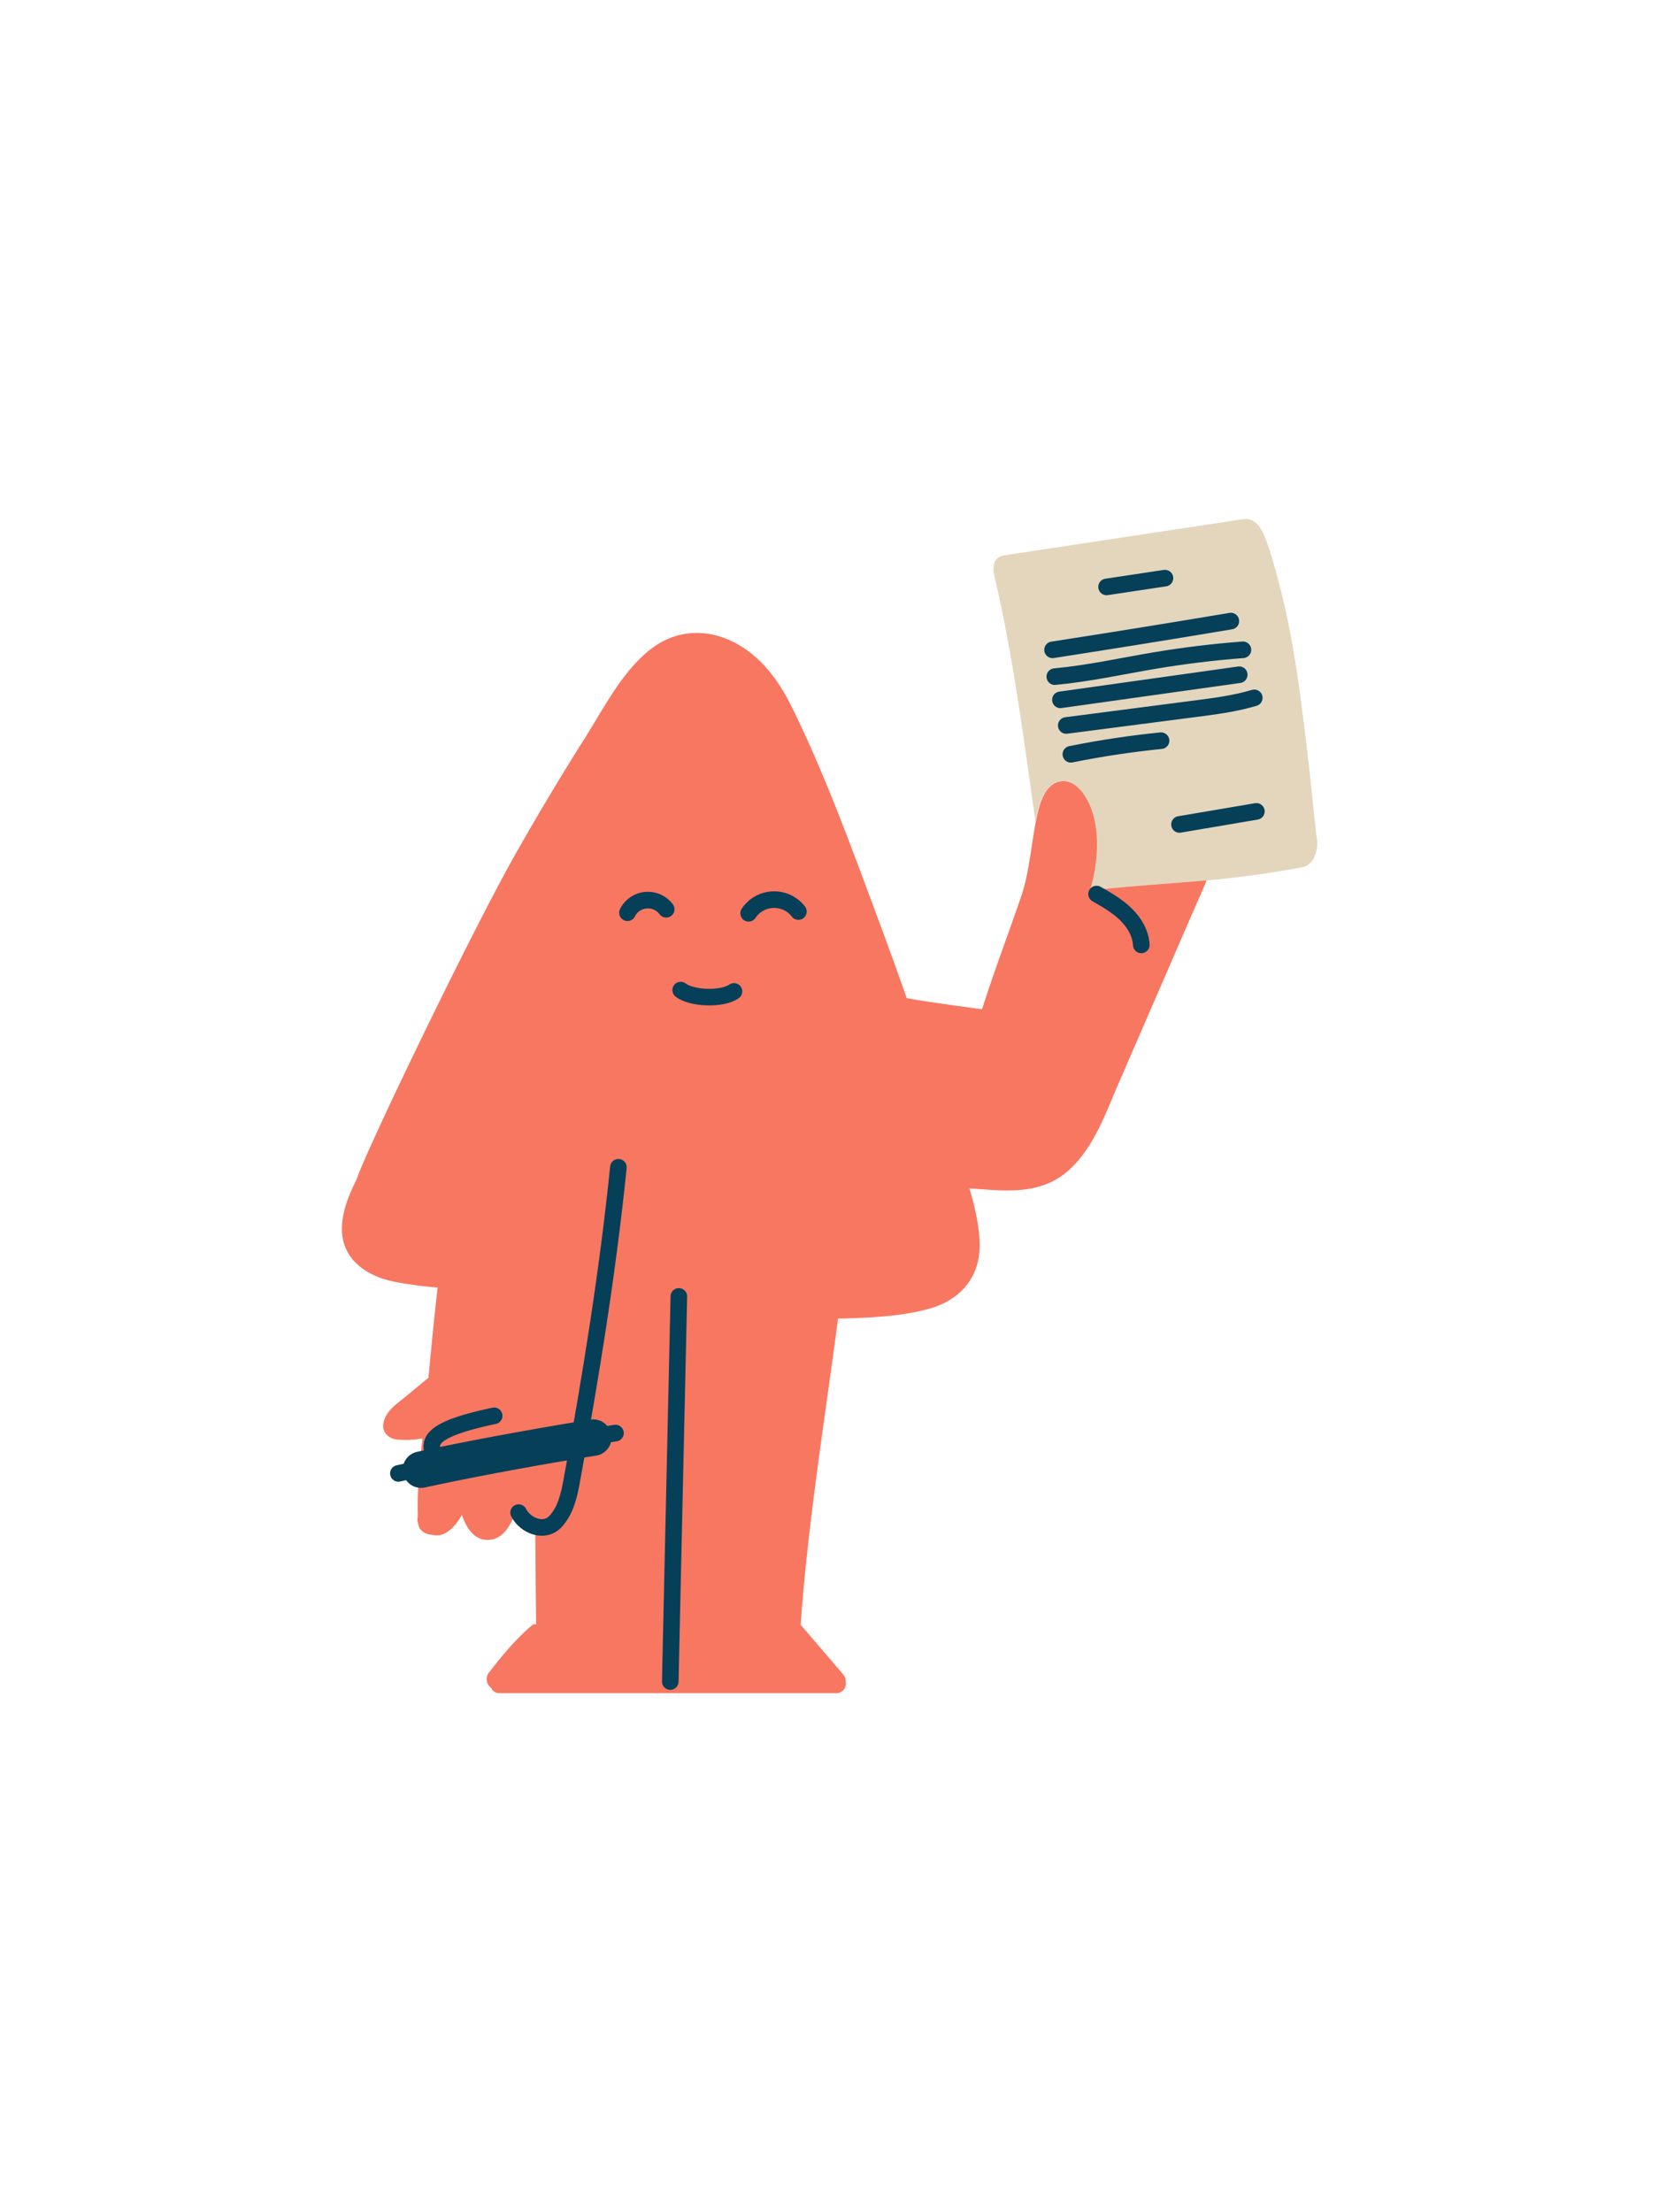
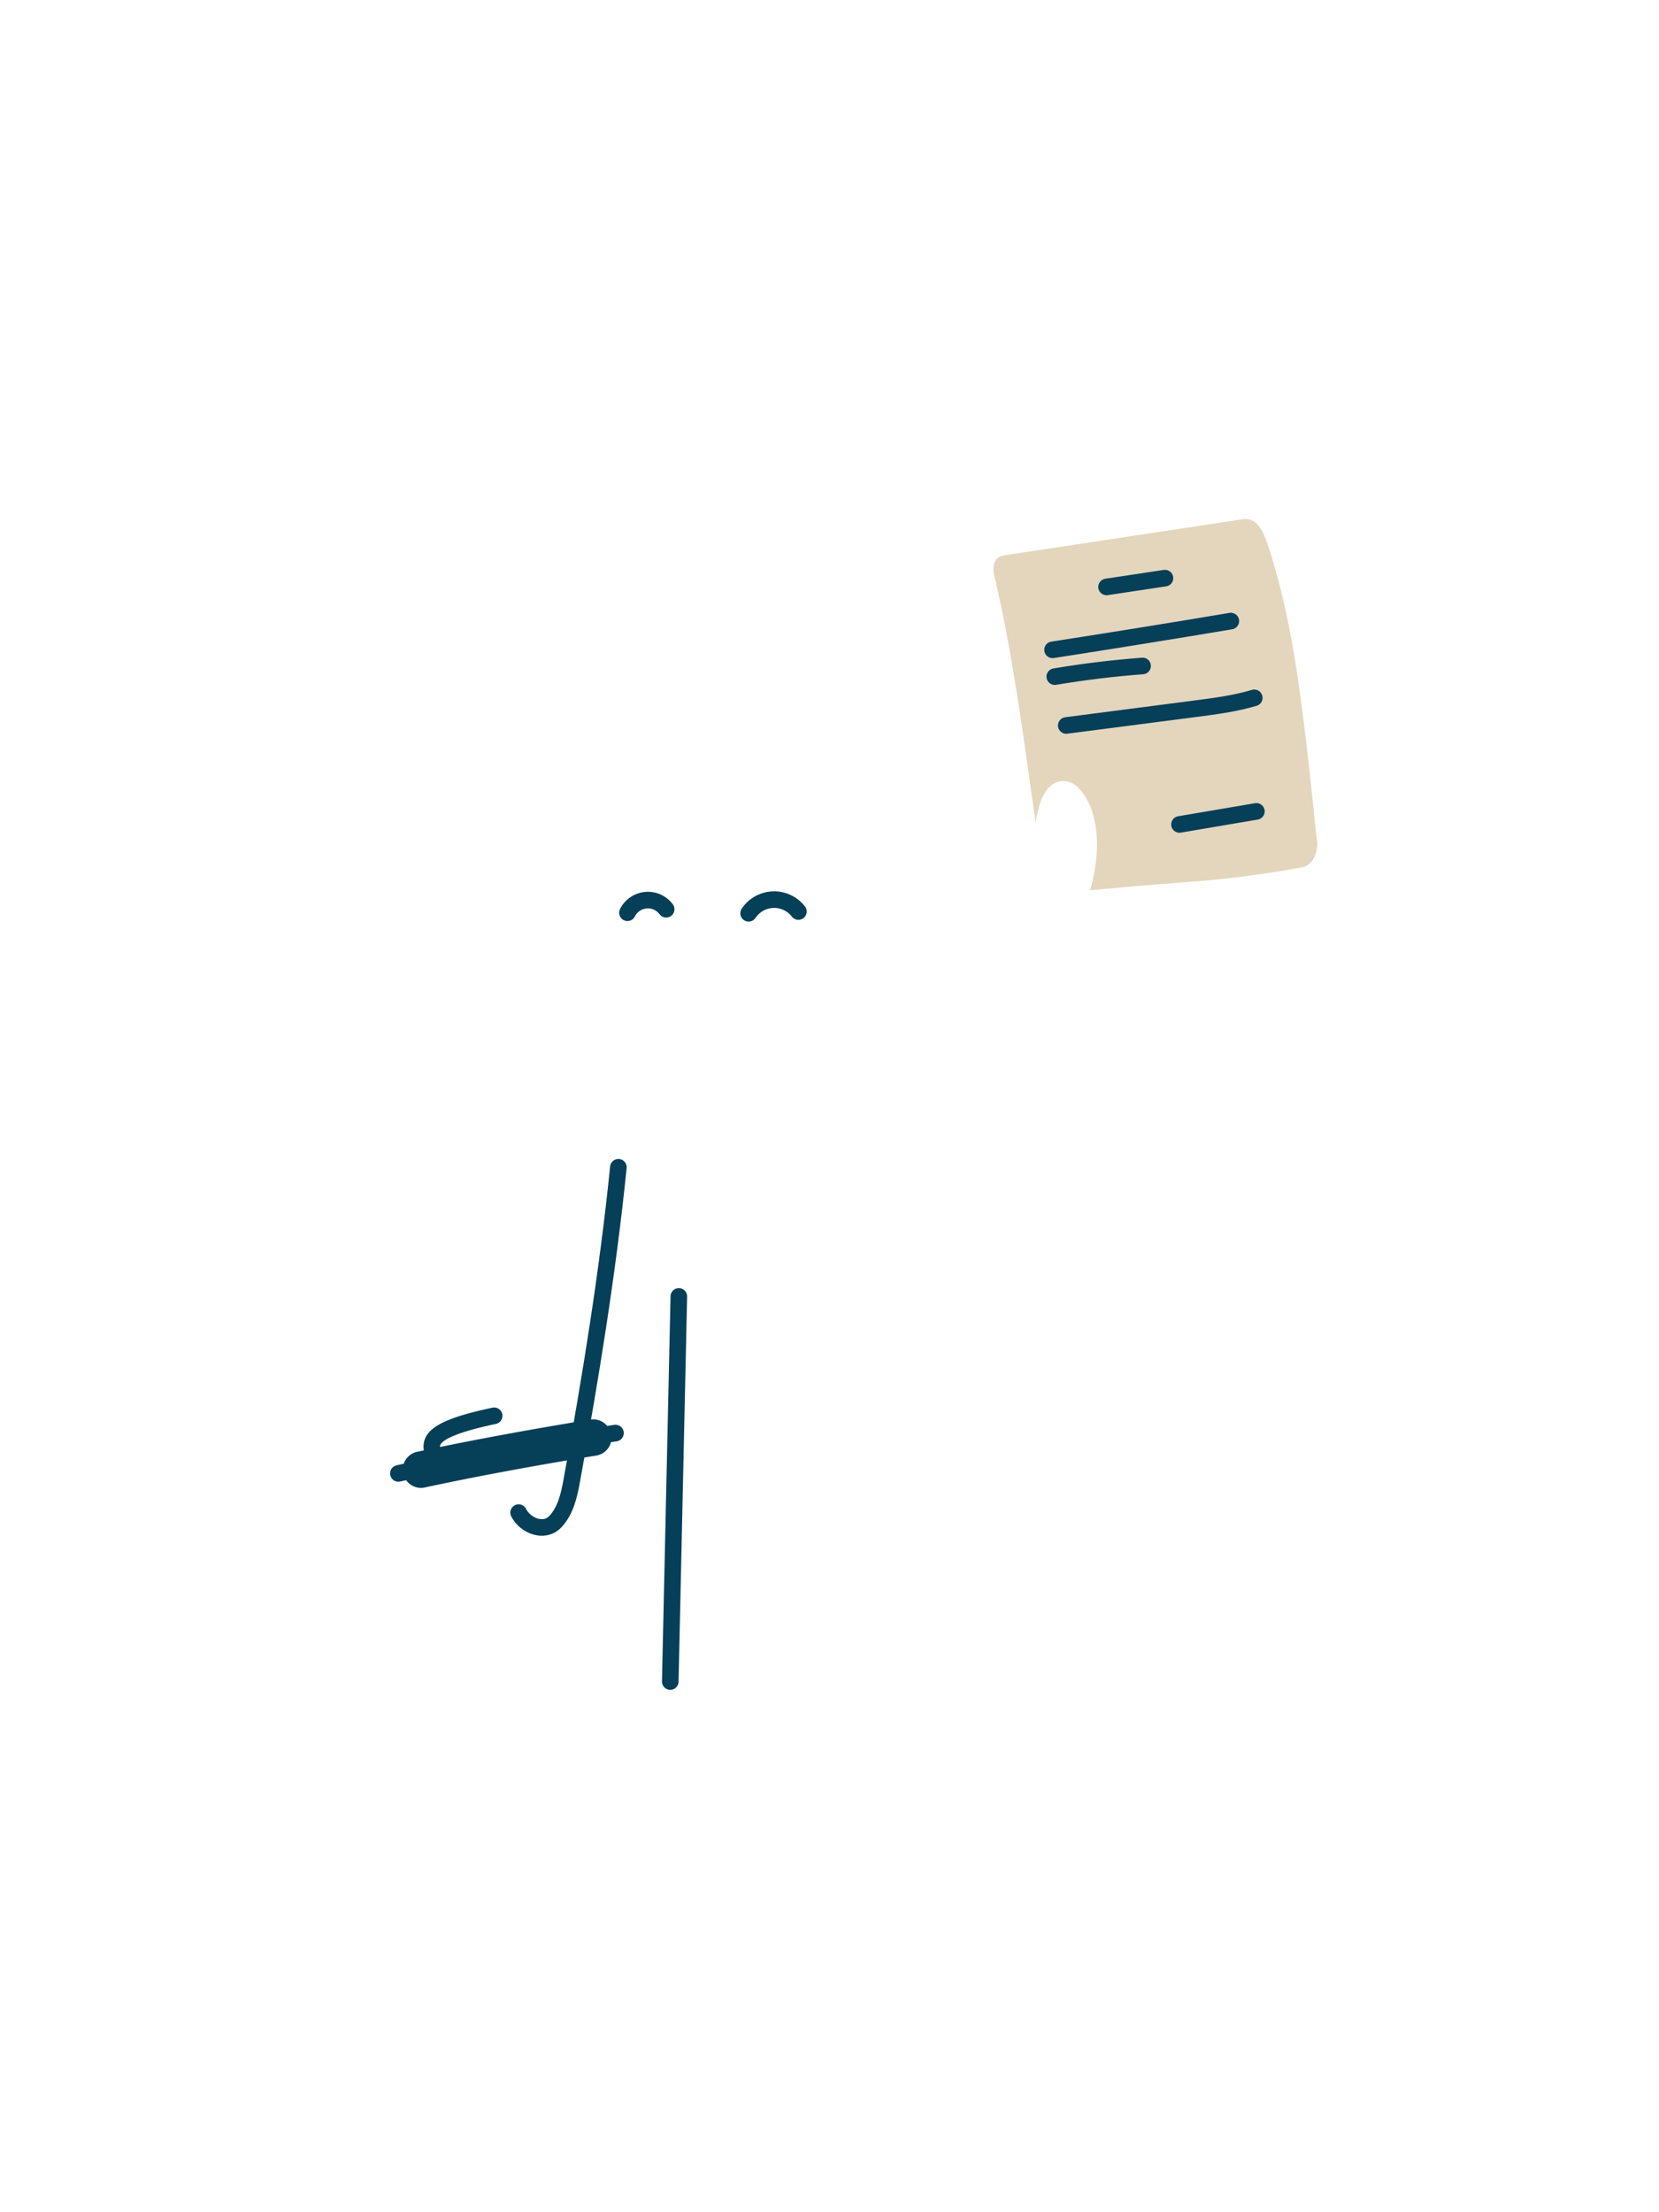
<svg xmlns="http://www.w3.org/2000/svg" viewBox="0 0 600 800">
  <defs>
    <style>.cls-1{fill:#f87761;}.cls-2{fill:#063f58;}.cls-3{fill:#e3d6bd;}.cls-4{fill:none;stroke:#063f58;stroke-linecap:round;stroke-linejoin:round;stroke-width:6px;}</style>
  </defs>
  <g id="theo-cotract">
-     <path class="cls-1" d="M424,283a42.69,42.69,0,0,0-15.19-1.08c-5.53.45-11.93.91-16.83,3.72-.27.16-.53.33-.79.5-1.78-2.21-4.15-3.9-7.18-3.64-4.88.41-7.19,5.7-8.24,9.65-2.74,10.21-3,21.82-6.38,31.83-4.62,13.5-9.93,27.44-14.22,41-8.48-1.16-18.28-2.45-27.23-4q-4.92-14-10.12-28c-9.65-25.88-19.2-52.42-31.42-77.22-4.93-10-11.69-19.18-22-24-9.5-4.47-20-3.76-28.44,2.54-10.64,7.9-17.44,21.56-24.36,32.51q-13,20.55-25,41.74C170.46,337,131.91,417,129,426.45c-3,6-5.46,12.19-5.34,18.41.21,10.69,9,16.58,18.61,18.57a130.91,130.91,0,0,0,16,2.17q-1,8.88-1.89,17.81-.72,7.41-1.43,14.82l-8.35,6.91c-3.5,2.9-7.26,5.17-8,9.94-.41,2.76,2,5.13,4.61,5.43a31.22,31.22,0,0,0,9.56-.36c-.94,9.41-2,18.83-1.65,28.28a3.64,3.64,0,0,0,.12,2.53c.21,2.48,2.75,4.09,5.15,4.06,4.4,1.18,8.14-2.7,10.67-7.2,1.67,5.07,5,10.08,10.94,8.88,5.16-1.05,7.54-7.1,9.29-12.1.92,3.57,2.71,6.83,6.29,7.61.13,20.47.33,35.16.33,35.16s-1.09,0-1.12.08c-6.27,5.21-10.93,11-16,17.43a3.87,3.87,0,0,0,.85,5.5,3.17,3.17,0,0,0,3,1.91H302.51a3.37,3.37,0,0,0,3.34-4,3.48,3.48,0,0,0-.86-2.72l-15.42-18c2.51-35.83,8.7-74.28,13.53-110.72,11-.3,22.71-.68,33.19-3.65,11.28-3.21,18.36-11.65,18-23.64-.18-6.61-1.74-13.26-3.71-19.82h0c13.21.95,26.14,2.72,36.56-7.11,8.59-8.1,12.69-20,17.28-30.55q9.43-21.75,18.88-43.52,4.33-10,8.66-19.94c2.68-6.18,5.77-12.41,7-19.07C441.28,297.61,436.09,286.49,424,283Z" />
    <path class="cls-2" d="M225.56,517.8a3,3,0,0,0-3.41-2.53l-2.55.39a6.55,6.55,0,0,0-6.1-2.29c-18.46,3-37.77,6.49-54.35,9.9a1.48,1.48,0,0,1,.15-.86c.7-1.36,4.22-4.13,20-7.47a3,3,0,1,0-1.24-5.87c-14.83,3.14-21.8,6.21-24.06,10.59a7.66,7.66,0,0,0-.7,4.84l-2.45.52a6.6,6.6,0,0,0-4.84,4.31c-.85.19-1.72.37-2.57.57a3,3,0,0,0,.65,5.93,3,3,0,0,0,.65-.08l2.15-.47a6.59,6.59,0,0,0,5.35,2.78,6.74,6.74,0,0,0,1.4-.15c18-3.88,40.57-8.08,62-11.53a6.59,6.59,0,0,0,5.33-4.85l2.11-.32A3,3,0,0,0,225.56,517.8Z" />
    <path class="cls-3" d="M476.24,303.12c-.75-4.76-2.65-28.15-6.57-55.8-3.23-22.74-7-36.83-9.85-46.23s-5-14.17-10.69-13.27l-85.93,13c-3,.47-3.93,2.69-3.89,5a6.4,6.4,0,0,0,.21,2c7,29.77,10.71,59.56,15,89.43.34-1.73.72-3.45,1.17-5.12,1-3.95,3.36-9.24,8.24-9.65,4.31-.37,7.28,3.2,9.15,6.59,4.94,9,4.19,21.27,1.74,30.7-.22.83-.46,1.53-.63,2.18,1.17-.09,2.33-.16,3.41-.28,3.52-.36,7-.68,10.57-1,7.05-.6,14.11-1.12,21.17-1.7A370,370,0,0,0,471,313.62C474.94,312.82,477,307.88,476.24,303.12Z" />
    <path class="cls-4" d="M400.2,212.25l21.12-3.18" />
    <path class="cls-4" d="M380.67,235q32.26-5,64.48-10.4" />
-     <path class="cls-4" d="M381.48,244.69c12.2-1.13,24.2-3.81,36.29-5.84q15.78-2.65,31.75-3.86" />
-     <path class="cls-4" d="M383.51,253.08,448.19,244" />
+     <path class="cls-4" d="M381.48,244.69q15.78-2.65,31.75-3.86" />
    <path class="cls-4" d="M385.63,262.35l46.66-6.05c7.18-.93,14.4-1.87,21.33-3.94" />
-     <path class="cls-4" d="M387.29,272.77c10.78-2.18,21.68-3.82,32.62-4.92" />
    <path class="cls-4" d="M426.58,298.14l27.8-4.72" />
    <line class="cls-4" x1="245.51" y1="468.83" x2="242.41" y2="608.09" />
    <path class="cls-4" d="M187.56,547c2.49,4.88,9.27,7.35,13.11,3.44s5.13-9.56,6.11-15c6.86-37.53,13-75.36,16.87-113.32" />
    <path class="cls-4" d="M288.75,329.63a11.1,11.1,0,0,0-18,.64" />
    <path class="cls-4" d="M240.93,328.81a8.26,8.26,0,0,0-14,1.26" />
-     <path class="cls-4" d="M265.45,358.52c-4.15,3-15.31,2.64-19.27-.48" />
-     <path class="cls-4" d="M396.59,323.31c3.71,2.12,7.45,4.28,10.52,7.25s5.43,6.89,5.66,11.15" />
  </g>
</svg>